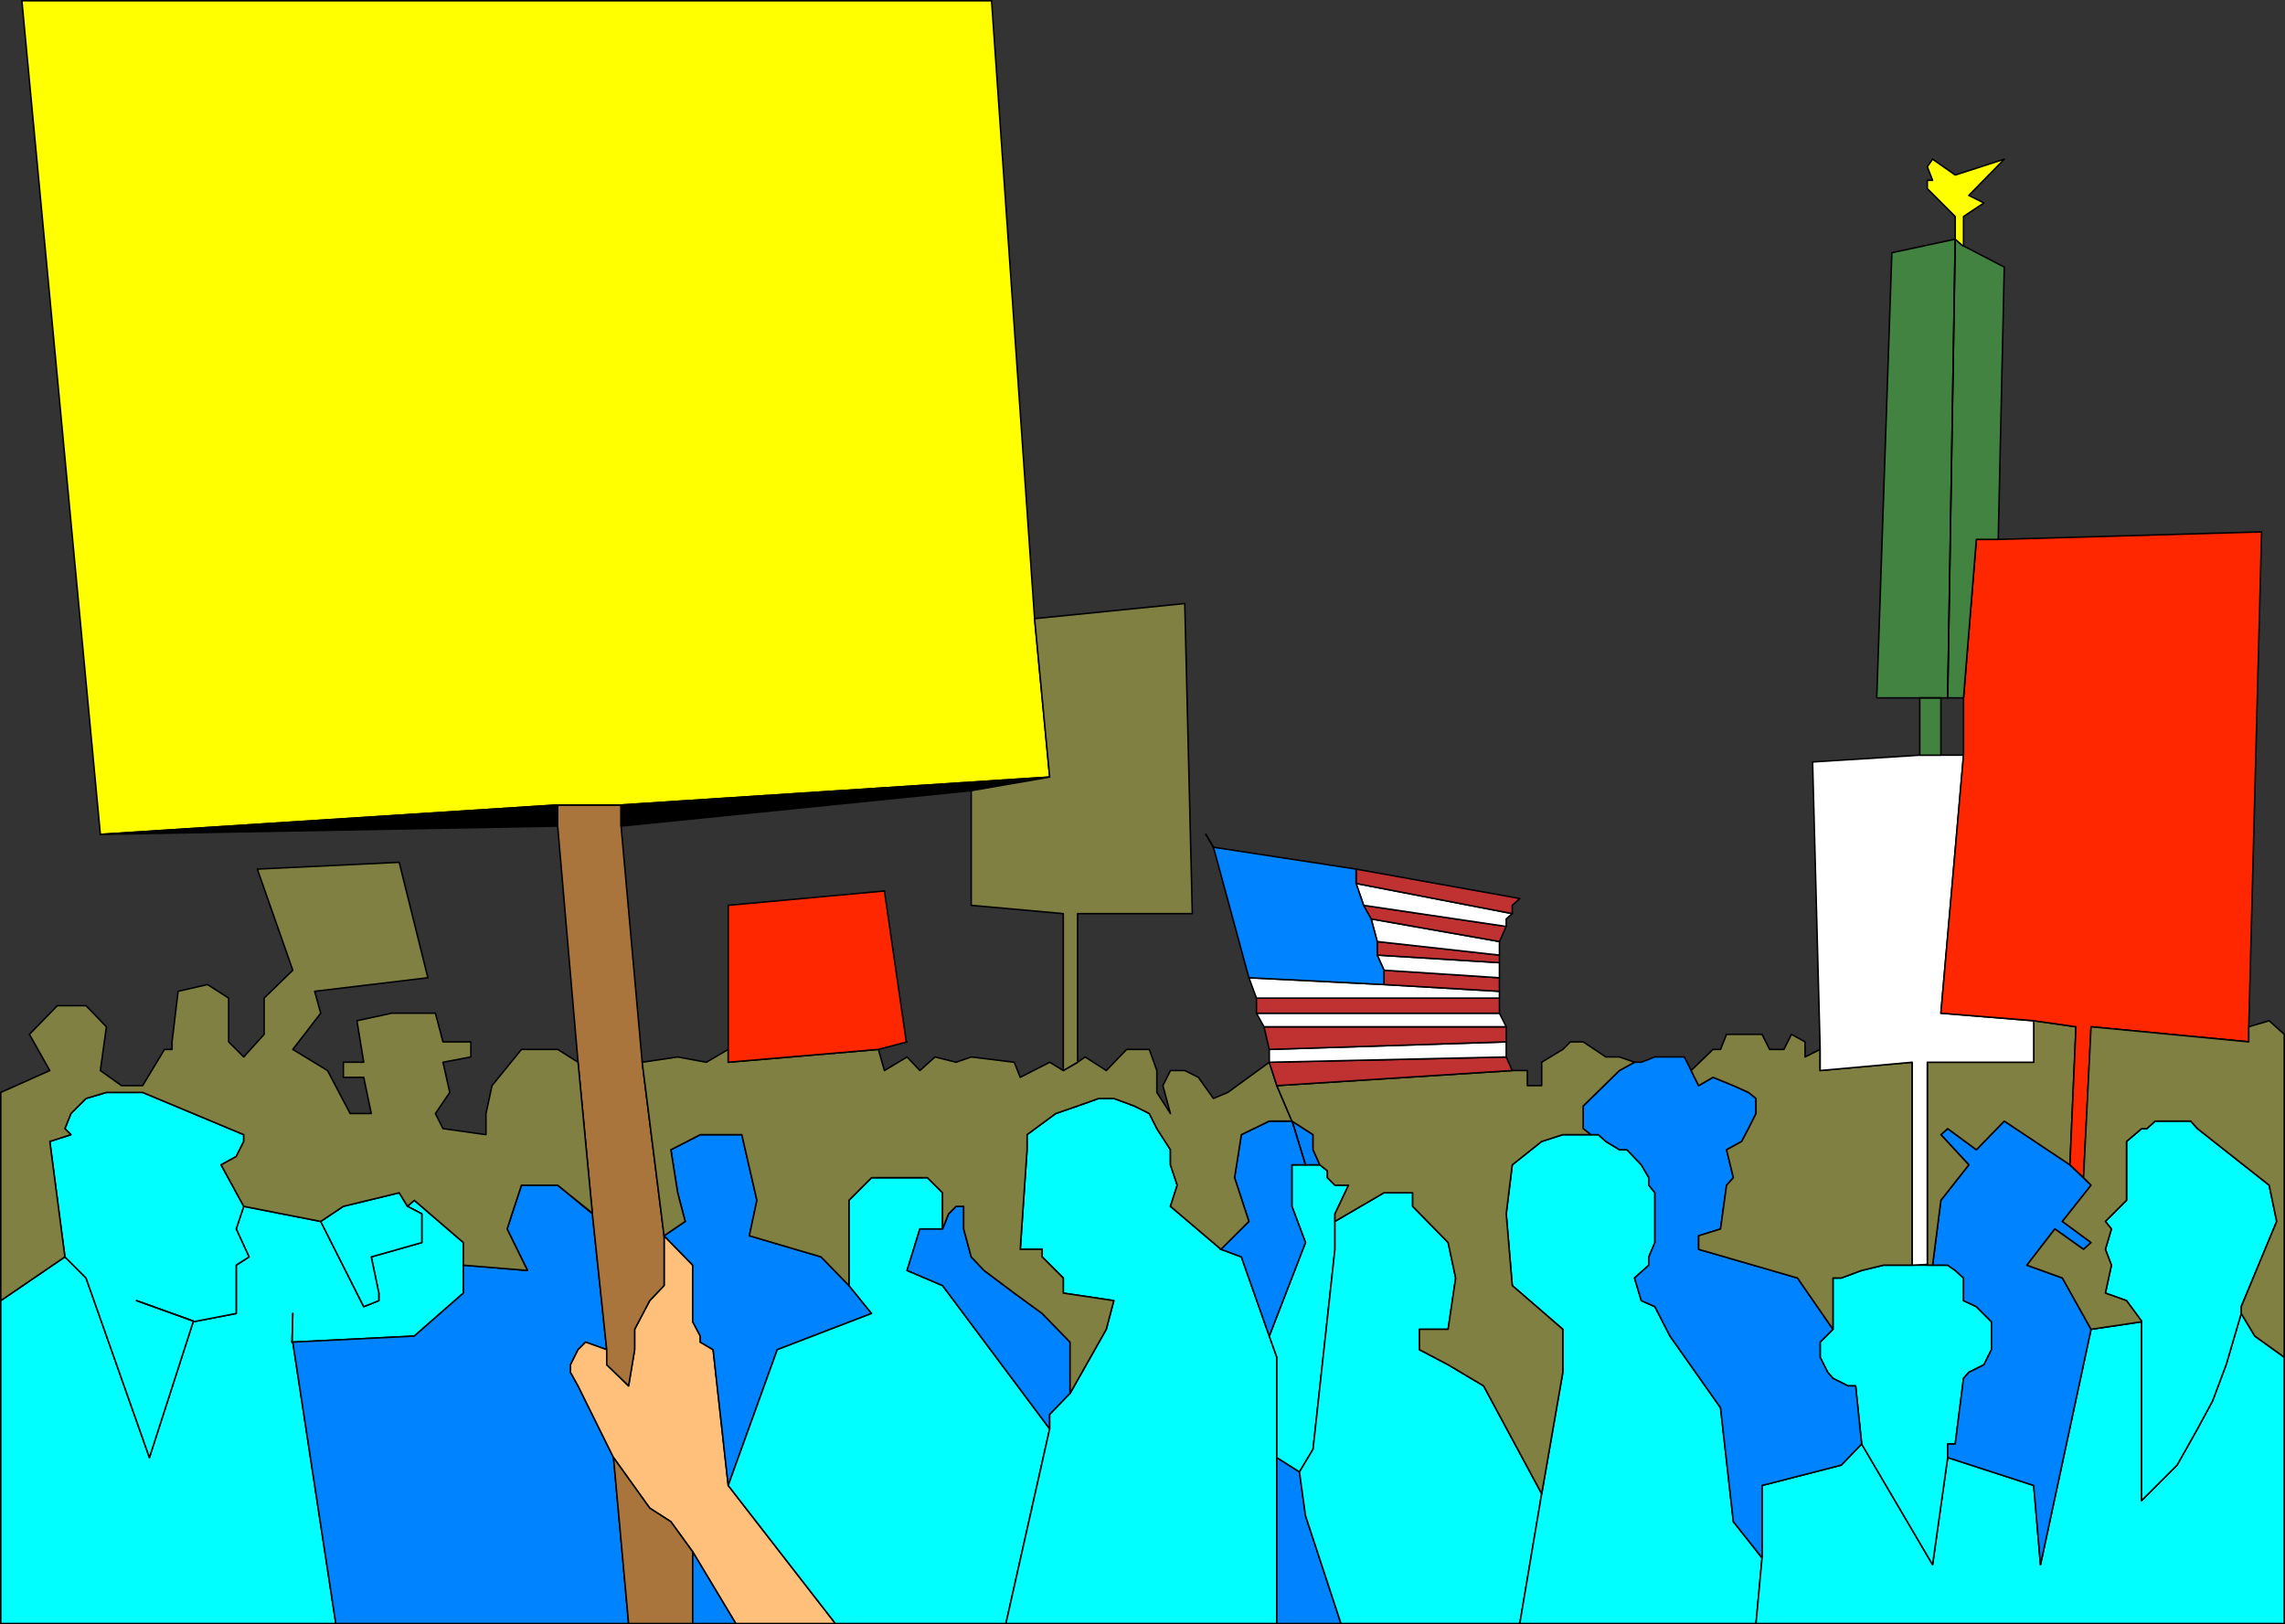
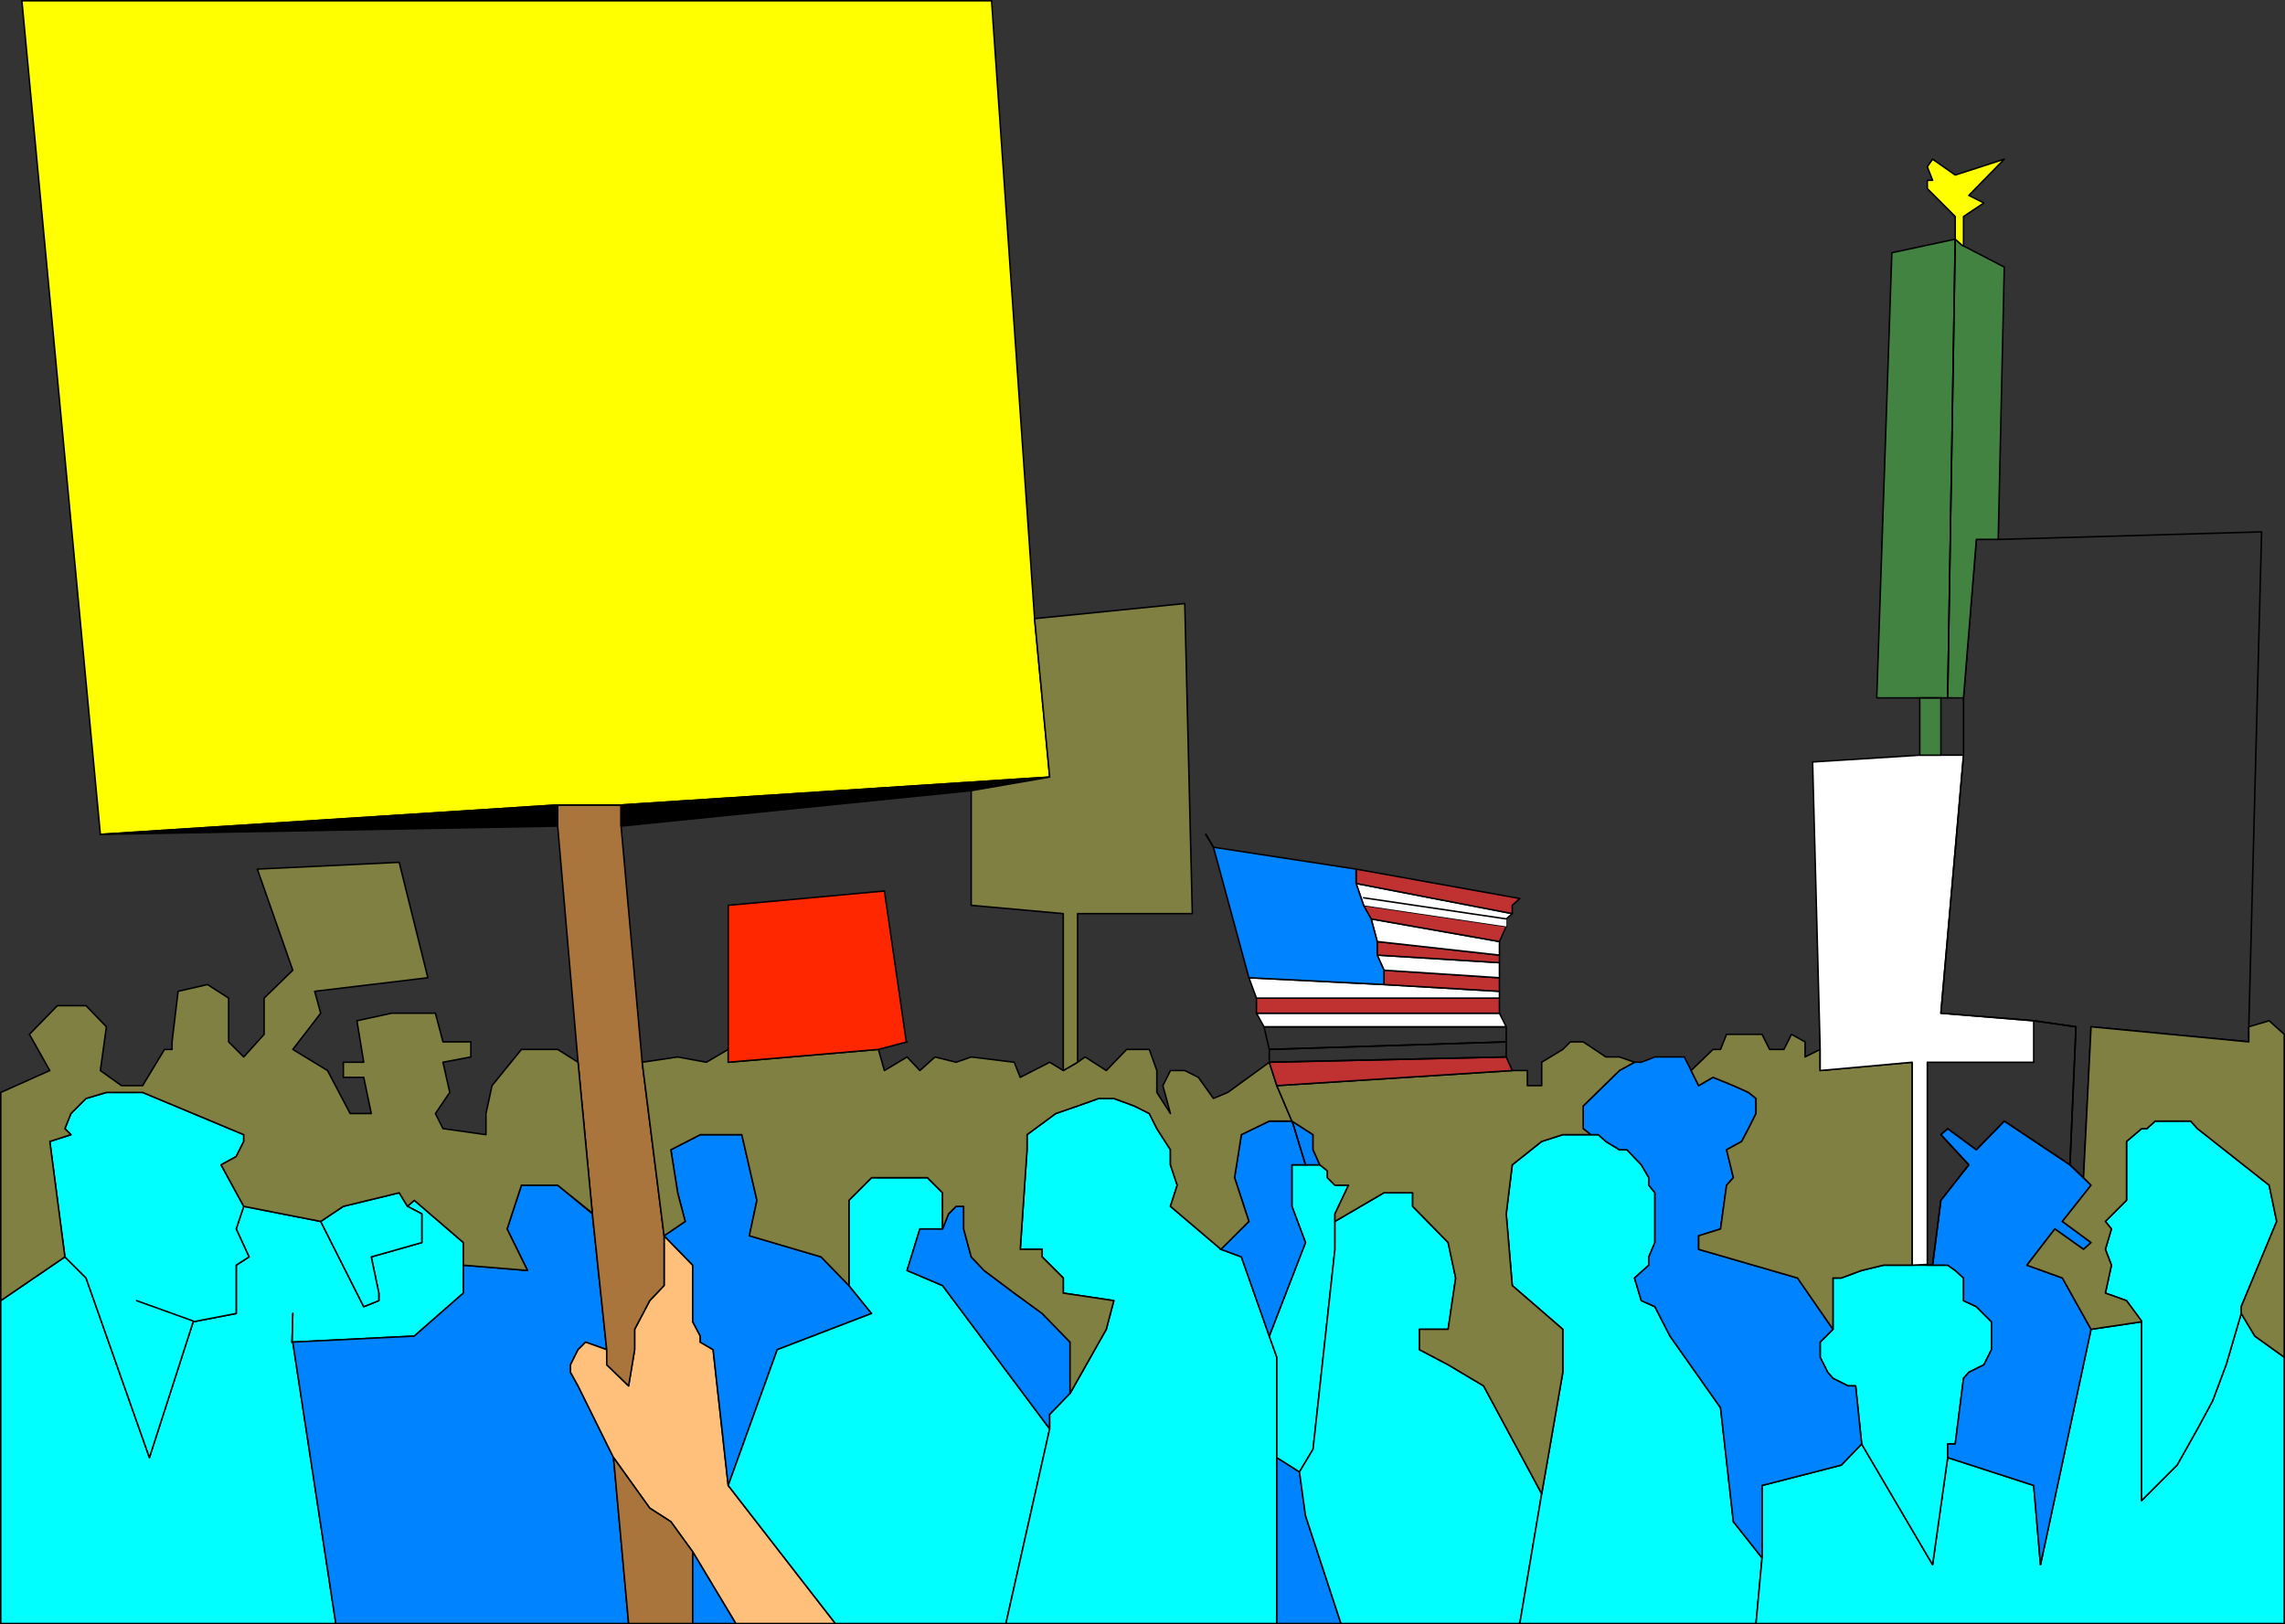
<svg xmlns="http://www.w3.org/2000/svg" xmlns:ns1="http://sodipodi.sourceforge.net/DTD/sodipodi-0.dtd" xmlns:ns2="http://www.inkscape.org/namespaces/inkscape" version="1.0" width="129.467mm" height="92.042mm" id="svg114" ns1:docname="Convention.wmf">
  <rect width="100%" height="100%" fill="#333333" stroke="none" />
  <ns1:namedview id="namedview114" pagecolor="#ffffff" bordercolor="#000000" borderopacity="0.25" ns2:showpageshadow="2" ns2:pageopacity="0.0" ns2:pagecheckerboard="0" ns2:deskcolor="#d1d1d1" ns2:document-units="mm" />
  <defs id="defs1">
    <pattern id="WMFhbasepattern" patternUnits="userSpaceOnUse" width="6" height="6" x="0" y="0" />
  </defs>
  <path style="fill:#00ffff;fill-opacity:1;fill-rule:evenodd;stroke:none" d="m 62.539,287.445 26.179,-1.293 10.504,-9.21 v -10.826 l -10.504,-9.048 -1.454,1.293 3.07,1.616 v 6.14 l -10.827,3.07 1.616,7.756 v 1.616 l -3.232,1.293 -9.211,-18.258 -16.483,-3.232 -1.616,4.847 2.747,5.978 -2.747,1.777 v 10.341 l -9.211,1.777 -9.373,29.084 -13.574,-38.455 -4.525,-4.524 -13.736,9.371 v 69.155 H 71.912 l -9.211,-60.268 v 0 z" id="path1" />
  <path style="fill:none;stroke:#000000;stroke-width:0.323px;stroke-linecap:round;stroke-linejoin:round;stroke-miterlimit:4;stroke-dasharray:none;stroke-opacity:1" d="m 62.539,287.445 26.179,-1.293 10.504,-9.21 v -10.826 l -10.504,-9.048 -1.454,1.293 3.07,1.616 v 6.14 l -10.827,3.07 1.616,7.756 v 1.616 l -3.232,1.293 -9.211,-18.258 -16.483,-3.232 -1.616,4.847 2.747,5.978 -2.747,1.777 v 10.341 l -9.211,1.777 -9.373,29.084 -13.574,-38.455 -4.525,-4.524 -13.736,9.371 v 69.155 H 71.912 l -9.211,-60.268 v 0" id="path2" />
  <path style="fill:#00ffff;fill-opacity:1;fill-rule:evenodd;stroke:none" d="m 87.264,258.361 3.07,1.616 v 6.14 l -10.827,3.07 1.616,7.756 v 1.616 l -3.232,1.293 -9.211,-18.258 4.848,-3.232 11.958,-2.908 1.778,2.908 z" id="path3" />
  <path style="fill:none;stroke:#000000;stroke-width:0.323px;stroke-linecap:round;stroke-linejoin:round;stroke-miterlimit:4;stroke-dasharray:none;stroke-opacity:1" d="m 87.264,258.361 3.07,1.616 v 6.14 l -10.827,3.07 1.616,7.756 v 1.616 l -3.232,1.293 -9.211,-18.258 4.848,-3.232 11.958,-2.908 1.778,2.908 v 0" id="path4" />
  <path style="fill:#00ffff;fill-opacity:1;fill-rule:evenodd;stroke:none" d="m 13.898,269.187 -3.232,-24.721 4.525,-1.454 -1.293,-1.293 1.293,-3.232 3.232,-3.232 4.363,-1.293 h 7.757 l 10.827,4.524 10.827,4.524 v 1.454 l -1.616,3.232 -3.232,1.777 4.848,8.887 -1.616,4.847 2.747,5.978 -2.747,1.777 v 10.341 l -9.211,1.777 -9.373,29.084 -13.574,-38.455 z" id="path5" />
  <path style="fill:none;stroke:#000000;stroke-width:0.323px;stroke-linecap:round;stroke-linejoin:round;stroke-miterlimit:4;stroke-dasharray:none;stroke-opacity:1" d="m 13.898,269.187 -3.232,-24.721 4.525,-1.454 -1.293,-1.293 1.293,-3.232 3.232,-3.232 4.363,-1.293 h 7.757 l 10.827,4.524 10.827,4.524 v 1.454 l -1.616,3.232 -3.232,1.777 4.848,8.887 -1.616,4.847 2.747,5.978 -2.747,1.777 v 10.341 l -9.211,1.777 -9.373,29.084 -13.574,-38.455 -4.525,-4.524 v 0" id="path6" />
  <path style="fill:none;stroke:#000000;stroke-width:0.323px;stroke-linecap:round;stroke-linejoin:round;stroke-miterlimit:4;stroke-dasharray:none;stroke-opacity:1" d="m 62.539,287.445 0.162,-6.14" id="path7" />
  <path style="fill:none;stroke:#000000;stroke-width:0.323px;stroke-linecap:round;stroke-linejoin:round;stroke-miterlimit:4;stroke-dasharray:none;stroke-opacity:1" d="m 62.539,287.445 0.162,-6.14" id="path8" />
  <path style="fill:#0083ff;fill-opacity:1;fill-rule:evenodd;stroke:none" d="m 62.539,287.445 26.179,-1.293 10.504,-9.21 v -5.978 l 13.736,1.131 -4.363,-8.887 3.07,-9.371 h 7.757 l 7.434,6.14 3.07,29.084 -4.525,-1.616 -1.616,1.616 -1.616,3.232 v 1.616 l 1.616,2.908 7.595,15.35 3.232,35.547 H 71.912 l -9.211,-60.268 v 0 z" id="path9" />
  <path style="fill:none;stroke:#000000;stroke-width:0.323px;stroke-linecap:round;stroke-linejoin:round;stroke-miterlimit:4;stroke-dasharray:none;stroke-opacity:1" d="m 62.539,287.445 26.179,-1.293 10.504,-9.21 v -5.978 l 13.736,1.131 -4.363,-8.887 3.07,-9.371 h 7.757 l 7.434,6.14 3.07,29.084 -4.525,-1.616 -1.616,1.616 -1.616,3.232 v 1.616 l 1.616,2.908 7.595,15.35 3.232,35.547 H 71.912 l -9.211,-60.268 v 0" id="path10" />
  <path style="fill:#ffc07b;fill-opacity:1;fill-rule:evenodd;stroke:none" d="m 129.926,292.292 4.686,4.524 1.293,-7.756 v -4.363 l 3.232,-6.14 3.07,-3.232 v -10.664 l 6.141,6.301 v 12.118 l 1.616,3.07 v 1.293 l 2.747,1.616 3.232,29.084 22.947,29.569 h -21.331 l -9.211,-15.35 -4.686,-6.463 -4.525,-2.908 -7.757,-10.826 -7.595,-15.35 -1.616,-2.908 v -1.616 l 1.616,-3.232 1.616,-1.616 4.525,1.616 v 3.232 z" id="path11" />
  <path style="fill:none;stroke:#000000;stroke-width:0.323px;stroke-linecap:round;stroke-linejoin:round;stroke-miterlimit:4;stroke-dasharray:none;stroke-opacity:1" d="m 129.926,292.292 4.686,4.524 1.293,-7.756 v -4.363 l 3.232,-6.14 3.07,-3.232 v -10.664 l 6.141,6.301 v 12.118 l 1.616,3.07 v 1.293 l 2.747,1.616 3.232,29.084 22.947,29.569 h -21.331 l -9.211,-15.35 -4.686,-6.463 -4.525,-2.908 -7.757,-10.826 -7.595,-15.35 -1.616,-2.908 v -1.616 l 1.616,-3.232 1.616,-1.616 4.525,1.616 v 3.232 0" id="path12" />
  <path style="fill:#a9753c;fill-opacity:1;fill-rule:evenodd;stroke:none" d="m 131.381,312.166 7.757,10.826 4.525,2.908 4.686,6.463 v 15.35 h -13.736 z" id="path13" />
  <path style="fill:none;stroke:#000000;stroke-width:0.323px;stroke-linecap:round;stroke-linejoin:round;stroke-miterlimit:4;stroke-dasharray:none;stroke-opacity:1" d="m 131.381,312.166 7.757,10.826 4.525,2.908 4.686,6.463 v 15.35 h -13.736 l -3.232,-35.547 v 0" id="path14" />
  <path style="fill:#0083ff;fill-opacity:1;fill-rule:evenodd;stroke:none" d="m 157.56,347.713 -9.211,-15.35 v 15.35 z" id="path15" />
  <path style="fill:none;stroke:#000000;stroke-width:0.323px;stroke-linecap:round;stroke-linejoin:round;stroke-miterlimit:4;stroke-dasharray:none;stroke-opacity:1" d="m 157.56,347.713 -9.211,-15.35 v 15.35 h 9.211 v 0" id="path16" />
  <path style="fill:#a9753c;fill-opacity:1;fill-rule:evenodd;stroke:none" d="m 129.926,289.061 -3.07,-29.084 -3.07,-32.477 -4.363,-50.574 v -4.524 h 13.574 v 4.524 l 4.525,50.574 4.686,37.163 v 10.664 l -3.07,3.232 -3.232,6.14 v 4.363 l -1.293,7.756 -4.686,-4.524 z" id="path17" />
  <path style="fill:none;stroke:#000000;stroke-width:0.323px;stroke-linecap:round;stroke-linejoin:round;stroke-miterlimit:4;stroke-dasharray:none;stroke-opacity:1" d="m 129.926,289.061 -3.07,-29.084 -3.07,-32.477 -4.363,-50.574 v -4.524 h 13.574 v 4.524 l 4.525,50.574 4.686,37.163 v 10.664 l -3.07,3.232 -3.232,6.14 v 4.363 l -1.293,7.756 -4.686,-4.524 v -3.232 0" id="path18" />
  <path style="fill:#ffff00;fill-opacity:1;fill-rule:evenodd;stroke:none" d="m 132.997,172.402 91.789,-5.978 -3.232,-33.931 L 212.342,0.162 H 4.686 L 21.493,178.704 119.422,172.402 Z" id="path19" />
  <path style="fill:none;stroke:#000000;stroke-width:0.323px;stroke-linecap:round;stroke-linejoin:round;stroke-miterlimit:4;stroke-dasharray:none;stroke-opacity:1" d="m 132.997,172.402 91.789,-5.978 -3.232,-33.931 L 212.342,0.162 H 4.686 L 21.493,178.704 119.422,172.402 h 13.574 v 0" id="path20" />
  <path style="fill:#000000;fill-opacity:1;fill-rule:evenodd;stroke:none" d="m 119.261,172.402 -97.768,6.301 97.929,-1.777 v -4.524 0 z" id="path21" />
  <path style="fill:none;stroke:#000000;stroke-width:0.323px;stroke-linecap:round;stroke-linejoin:round;stroke-miterlimit:4;stroke-dasharray:none;stroke-opacity:1" d="m 119.261,172.402 -97.768,6.301 97.929,-1.777 v -4.524 0" id="path22" />
  <path style="fill:#000000;fill-opacity:1;fill-rule:evenodd;stroke:none" d="m 132.997,172.402 91.789,-5.978 -16.806,2.908 -74.982,7.594 z" id="path23" />
  <path style="fill:none;stroke:#000000;stroke-width:0.323px;stroke-linecap:round;stroke-linejoin:round;stroke-miterlimit:4;stroke-dasharray:none;stroke-opacity:1" d="m 132.997,172.402 91.789,-5.978 -16.806,2.908 -74.982,7.594 v -4.524 0" id="path24" />
  <path style="fill:#0083ff;fill-opacity:1;fill-rule:evenodd;stroke:none" d="m 166.448,289.061 20.2,-7.756 -4.848,-5.978 -5.979,-6.14 -15.352,-4.524 1.616,-7.594 -3.232,-14.057 h -8.888 l -6.302,3.232 1.454,9.21 1.616,6.14 -4.525,3.07 6.141,6.301 v 12.118 l 1.616,3.07 v 1.293 l 2.747,1.616 3.232,29.084 10.504,-29.084 z" id="path25" />
  <path style="fill:none;stroke:#000000;stroke-width:0.323px;stroke-linecap:round;stroke-linejoin:round;stroke-miterlimit:4;stroke-dasharray:none;stroke-opacity:1" d="m 166.448,289.061 20.2,-7.756 -4.848,-5.978 -5.979,-6.14 -15.352,-4.524 1.616,-7.594 -3.232,-14.057 h -8.888 l -6.302,3.232 1.454,9.21 1.616,6.14 -4.525,3.07 6.141,6.301 v 12.118 l 1.616,3.07 v 1.293 l 2.747,1.616 3.232,29.084 10.504,-29.084 v 0" id="path26" />
  <path style="fill:#00ffff;fill-opacity:1;fill-rule:evenodd;stroke:none" d="m 155.944,318.145 22.947,29.569 h 36.522 l 9.373,-41.687 -22.947,-30.7 -7.595,-3.232 2.747,-8.887 h 4.848 v -7.756 l -3.232,-3.232 h -11.958 l -4.848,4.847 v 9.048 -1.454 10.664 l 4.848,5.978 -20.2,7.756 -10.504,29.084 z" id="path27" />
  <path style="fill:none;stroke:#000000;stroke-width:0.323px;stroke-linecap:round;stroke-linejoin:round;stroke-miterlimit:4;stroke-dasharray:none;stroke-opacity:1" d="m 155.944,318.145 22.947,29.569 h 36.522 l 9.373,-41.687 -22.947,-30.7 -7.595,-3.232 2.747,-8.887 h 4.848 v -7.756 l -3.232,-3.232 h -11.958 l -4.848,4.847 v 9.048 -1.454 10.664 l 4.848,5.978 -20.2,7.756 -10.504,29.084 v 0" id="path28" />
  <path style="fill:#0083ff;fill-opacity:1;fill-rule:evenodd;stroke:none" d="m 201.838,275.327 -7.595,-3.232 2.747,-8.887 h 4.848 l 1.293,-3.232 1.616,-1.616 h 1.616 v 4.847 l 1.616,5.978 2.747,2.908 6.464,4.847 5.979,4.363 5.979,6.14 v 10.987 l -4.363,4.524 v 3.07 z" id="path29" />
  <path style="fill:none;stroke:#000000;stroke-width:0.323px;stroke-linecap:round;stroke-linejoin:round;stroke-miterlimit:4;stroke-dasharray:none;stroke-opacity:1" d="m 201.838,275.327 -7.595,-3.232 2.747,-8.887 h 4.848 l 1.293,-3.232 1.616,-1.616 h 1.616 v 4.847 l 1.616,5.978 2.747,2.908 6.464,4.847 5.979,4.363 5.979,6.14 v 10.987 l -4.363,4.524 v 3.07 l -22.947,-30.7 v 0" id="path30" />
  <path style="fill:#00ffff;fill-opacity:1;fill-rule:evenodd;stroke:none" d="m 215.413,347.713 h 58.014 V 290.677 l -1.616,-4.524 -5.979,-16.966 -4.363,-1.616 -10.827,-9.21 1.454,-4.524 -1.454,-4.363 v -3.232 l -2.909,-4.524 -1.616,-3.232 -3.232,-1.616 -4.363,-1.616 h -3.232 l -4.525,1.616 -4.686,1.616 -6.141,4.524 v 3.232 l -1.454,21.328 h 4.686 v 1.616 l 4.525,4.524 v 3.232 l 10.827,1.616 -1.616,6.14 -7.757,13.734 -4.363,4.524 v 3.07 z" id="path31" />
  <path style="fill:none;stroke:#000000;stroke-width:0.323px;stroke-linecap:round;stroke-linejoin:round;stroke-miterlimit:4;stroke-dasharray:none;stroke-opacity:1" d="m 215.413,347.713 h 58.014 V 290.677 l -1.616,-4.524 -5.979,-16.966 -4.363,-1.616 -10.827,-9.21 1.454,-4.524 -1.454,-4.363 v -3.232 l -2.909,-4.524 -1.616,-3.232 -3.232,-1.616 -4.363,-1.616 h -3.232 l -4.525,1.616 -4.686,1.616 -6.141,4.524 v 3.232 l -1.454,21.328 h 4.686 v 1.616 l 4.525,4.524 v 3.232 l 10.827,1.616 -1.616,6.14 -7.757,13.734 -4.363,4.524 v 3.07 l -9.373,41.687 v 0" id="path32" />
  <path style="fill:#0083ff;fill-opacity:1;fill-rule:evenodd;stroke:none" d="m 273.427,347.713 h 13.736 l -7.595,-23.105 -1.293,-9.371 -4.848,-3.07 z" id="path33" />
  <path style="fill:none;stroke:#000000;stroke-width:0.323px;stroke-linecap:round;stroke-linejoin:round;stroke-miterlimit:4;stroke-dasharray:none;stroke-opacity:1" d="m 273.427,347.713 h 13.736 l -7.595,-23.105 -1.293,-9.371 -4.848,-3.07 v 35.547 0" id="path34" />
  <path style="fill:#00ffff;fill-opacity:1;fill-rule:evenodd;stroke:none" d="m 278.275,315.236 2.909,-4.847 4.686,-42.818 v -7.594 l 2.909,-6.14 h -2.909 l -1.616,-1.616 v -1.454 l -1.616,-1.293 h -5.979 v 8.887 l 2.909,7.756 -7.757,20.036 1.616,4.524 v 21.49 l 4.848,3.07 z" id="path35" />
  <path style="fill:none;stroke:#000000;stroke-width:0.323px;stroke-linecap:round;stroke-linejoin:round;stroke-miterlimit:4;stroke-dasharray:none;stroke-opacity:1" d="m 278.275,315.236 2.909,-4.847 4.686,-42.818 v -7.594 l 2.909,-6.14 h -2.909 l -1.616,-1.616 v -1.454 l -1.616,-1.293 h -5.979 v 8.887 l 2.909,7.756 -7.757,20.036 1.616,4.524 v 21.49 l 4.848,3.07 v 0" id="path36" />
  <path style="fill:#0083ff;fill-opacity:1;fill-rule:evenodd;stroke:none" d="m 261.307,267.571 6.141,-5.978 -3.07,-9.371 1.454,-9.21 5.979,-2.908 h 4.848 l 4.525,2.908 v 3.232 l 1.454,3.232 h -5.979 v 8.887 l 2.909,7.756 -7.757,20.036 -5.979,-16.966 -4.363,-1.616 v 0 z" id="path37" />
  <path style="fill:none;stroke:#000000;stroke-width:0.323px;stroke-linecap:round;stroke-linejoin:round;stroke-miterlimit:4;stroke-dasharray:none;stroke-opacity:1" d="m 261.307,267.571 6.141,-5.978 -3.07,-9.371 1.454,-9.21 5.979,-2.908 h 4.848 l 4.525,2.908 v 3.232 l 1.454,3.232 h -5.979 v 8.887 l 2.909,7.756 -7.757,20.036 -5.979,-16.966 -4.363,-1.616 v 0" id="path38" />
  <path style="fill:#00ffff;fill-opacity:1;fill-rule:evenodd;stroke:none" d="m 296.374,255.453 h 6.141 v 2.908 l 7.595,7.756 1.616,7.594 -1.616,10.987 h -6.141 v 4.363 l 6.141,3.232 7.595,4.524 12.443,23.105 -4.686,27.791 h -38.299 l -7.595,-23.105 -1.293,-9.371 2.909,-4.847 4.686,-42.818 v -5.978 z" id="path39" />
  <path style="fill:none;stroke:#000000;stroke-width:0.323px;stroke-linecap:round;stroke-linejoin:round;stroke-miterlimit:4;stroke-dasharray:none;stroke-opacity:1" d="m 296.374,255.453 h 6.141 v 2.908 l 7.595,7.756 1.616,7.594 -1.616,10.987 h -6.141 v 4.363 l 6.141,3.232 7.595,4.524 12.443,23.105 -4.686,27.791 h -38.299 l -7.595,-23.105 -1.293,-9.371 2.909,-4.847 4.686,-42.818 v -5.978 l 10.504,-6.14 v 0" id="path40" />
  <path style="fill:#00ffff;fill-opacity:1;fill-rule:evenodd;stroke:none" d="m 325.3,347.713 h 50.742 l 1.293,-14.057 -6.141,-7.756 -2.747,-24.398 -10.827,-15.35 -3.232,-6.301 -2.909,-1.293 -1.454,-4.847 3.07,-2.747 v -1.777 l 1.293,-3.07 v -10.664 l -1.293,-1.616 v -1.616 l -1.616,-2.747 -3.07,-3.232 h -1.616 l -2.909,-1.777 -1.616,-1.454 h -7.595 l -4.525,1.454 -6.302,5.009 -1.293,10.502 1.293,15.35 10.827,9.371 v 9.21 l -4.525,26.014 -4.686,27.791 v 0 z" id="path41" />
  <path style="fill:none;stroke:#000000;stroke-width:0.323px;stroke-linecap:round;stroke-linejoin:round;stroke-miterlimit:4;stroke-dasharray:none;stroke-opacity:1" d="m 325.3,347.713 h 50.742 l 1.293,-14.057 -6.141,-7.756 -2.747,-24.398 -10.827,-15.35 -3.232,-6.301 -2.909,-1.293 -1.454,-4.847 3.07,-2.747 v -1.777 l 1.293,-3.07 v -10.664 l -1.293,-1.616 v -1.616 l -1.616,-2.747 -3.07,-3.232 h -1.616 l -2.909,-1.777 -1.616,-1.454 h -7.595 l -4.525,1.454 -6.302,5.009 -1.293,10.502 1.293,15.35 10.827,9.371 v 9.21 l -4.525,26.014 -4.686,27.791 v 0" id="path42" />
  <path style="fill:#00ffff;fill-opacity:1;fill-rule:evenodd;stroke:none" d="M 376.043,347.713 H 489.163 V 290.677 l -6.302,-4.524 -2.909,-4.847 -3.232,10.987 -2.909,7.756 -3.232,5.978 -4.363,7.756 -7.595,7.594 v -38.294 l -10.827,1.616 -10.827,50.412 -1.454,-16.966 -18.422,-5.978 -3.232,22.944 -15.19,-25.852 -4.363,4.524 -16.968,4.363 v 15.511 l -1.293,14.057 z" id="path43" />
  <path style="fill:none;stroke:#000000;stroke-width:0.323px;stroke-linecap:round;stroke-linejoin:round;stroke-miterlimit:4;stroke-dasharray:none;stroke-opacity:1" d="M 376.043,347.713 H 489.163 V 290.677 l -6.302,-4.524 -2.909,-4.847 -3.232,10.987 -2.909,7.756 -3.232,5.978 -4.363,7.756 -7.595,7.594 v -38.294 l -10.827,1.616 -10.827,50.412 -1.454,-16.966 -18.422,-5.978 -3.232,22.944 -15.19,-25.852 -4.363,4.524 -16.968,4.363 v 15.511 l -1.293,14.057 v 0" id="path44" />
  <path style="fill:#00ffff;fill-opacity:1;fill-rule:evenodd;stroke:none" d="m 418.705,272.095 1.778,1.616 v 4.847 l 2.747,1.293 3.232,3.232 v 5.978 l -1.616,3.232 -3.232,1.616 -1.131,1.293 -1.778,14.057 h -1.616 v 2.908 l -3.232,22.944 -15.19,-25.852 -1.293,-12.441 h -1.616 l -3.232,-1.616 -1.131,-1.293 -1.616,-3.232 v -3.232 l 2.747,-2.747 v -10.987 h 1.778 l 4.363,-1.616 4.686,-1.131 h 13.736 l 1.616,1.131 z" id="path45" />
  <path style="fill:none;stroke:#000000;stroke-width:0.323px;stroke-linecap:round;stroke-linejoin:round;stroke-miterlimit:4;stroke-dasharray:none;stroke-opacity:1" d="m 418.705,272.095 1.778,1.616 v 4.847 l 2.747,1.293 3.232,3.232 v 5.978 l -1.616,3.232 -3.232,1.616 -1.131,1.293 -1.778,14.057 h -1.616 v 2.908 l -3.232,22.944 -15.19,-25.852 -1.293,-12.441 h -1.616 l -3.232,-1.616 -1.131,-1.293 -1.616,-3.232 v -3.232 l 2.747,-2.747 v -10.987 h 1.778 l 4.363,-1.616 4.686,-1.131 h 13.736 l 1.616,1.131 v 0" id="path46" />
  <path style="fill:#00ffff;fill-opacity:1;fill-rule:evenodd;stroke:none" d="m 455.388,278.558 -4.525,-1.616 1.293,-5.978 -1.293,-3.393 1.293,-4.363 -1.293,-1.616 4.525,-4.524 v -12.603 l 3.232,-2.747 h 1.131 l 1.778,-1.616 h 7.595 l 1.454,1.616 15.352,12.118 1.616,7.756 -7.595,18.258 v 1.454 l -3.232,10.987 -2.909,7.756 -3.232,5.978 -4.363,7.756 -7.595,7.594 v -38.294 z" id="path47" />
  <path style="fill:none;stroke:#000000;stroke-width:0.323px;stroke-linecap:round;stroke-linejoin:round;stroke-miterlimit:4;stroke-dasharray:none;stroke-opacity:1" d="m 455.388,278.558 -4.525,-1.616 1.293,-5.978 -1.293,-3.393 1.293,-4.363 -1.293,-1.616 4.525,-4.524 v -12.603 l 3.232,-2.747 h 1.131 l 1.778,-1.616 h 7.595 l 1.454,1.616 15.352,12.118 1.616,7.756 -7.595,18.258 v 1.454 l -3.232,10.987 -2.909,7.756 -3.232,5.978 -4.363,7.756 -7.595,7.594 v -38.294 l -3.232,-4.524 v 0" id="path48" />
  <path style="fill:#0083ff;fill-opacity:1;fill-rule:evenodd;stroke:none" d="m 384.931,273.711 -21.17,-6.14 v -2.908 l 4.686,-1.454 1.293,-9.371 1.454,-1.616 -1.454,-5.978 3.232,-1.777 1.454,-2.747 1.616,-3.232 v -3.232 l -1.616,-1.293 -3.232,-1.454 -4.363,-1.777 -3.07,1.777 -1.616,-3.232 -1.454,-2.908 h -6.302 l -2.909,1.131 h -1.454 l -3.232,1.777 -7.757,7.594 v 4.847 l 1.616,1.293 h 1.616 l 1.616,1.454 2.909,1.777 h 1.616 l 3.07,3.232 1.616,2.747 v 1.616 l 1.293,1.616 v 10.664 l -1.293,3.07 v 1.777 l -3.07,2.747 1.454,4.847 2.909,1.293 3.232,6.301 10.827,15.35 2.747,24.398 6.141,7.756 v -15.511 l 16.968,-4.363 4.363,-4.524 -1.293,-12.441 h -1.616 l -3.232,-1.616 -1.131,-1.293 -1.616,-3.232 v -3.232 l 2.747,-2.747 z" id="path49" />
  <path style="fill:none;stroke:#000000;stroke-width:0.323px;stroke-linecap:round;stroke-linejoin:round;stroke-miterlimit:4;stroke-dasharray:none;stroke-opacity:1" d="m 384.931,273.711 -21.17,-6.14 v -2.908 l 4.686,-1.454 1.293,-9.371 1.454,-1.616 -1.454,-5.978 3.232,-1.777 1.454,-2.747 1.616,-3.232 v -3.232 l -1.616,-1.293 -3.232,-1.454 -4.363,-1.777 -3.07,1.777 -1.616,-3.232 -1.454,-2.908 h -6.302 l -2.909,1.131 h -1.454 l -3.232,1.777 -7.757,7.594 v 4.847 l 1.616,1.293 h 1.616 l 1.616,1.454 2.909,1.777 h 1.616 l 3.07,3.232 1.616,2.747 v 1.616 l 1.293,1.616 v 10.664 l -1.293,3.07 v 1.777 l -3.07,2.747 1.454,4.847 2.909,1.293 3.232,6.301 10.827,15.35 2.747,24.398 6.141,7.756 v -15.511 l 16.968,-4.363 4.363,-4.524 -1.293,-12.441 h -1.616 l -3.232,-1.616 -1.131,-1.293 -1.616,-3.232 v -3.232 l 2.747,-2.747 -7.595,-10.987 v 0" id="path50" />
  <path style="fill:#0083ff;fill-opacity:1;fill-rule:evenodd;stroke:none" d="m 418.705,272.095 1.778,1.616 v 4.847 l 2.747,1.293 3.232,3.232 v 5.978 l -1.616,3.232 -3.232,1.616 -1.131,1.293 -1.778,14.057 h -1.616 v 2.908 l 18.422,5.978 1.454,16.966 10.827,-50.412 -6.141,-10.987 -7.595,-2.747 5.979,-7.756 6.141,4.363 1.616,-1.454 -6.141,-4.524 6.141,-7.756 -4.525,-4.363 -14.059,-9.371 -5.979,6.14 -6.141,-4.524 -1.454,1.293 5.979,6.463 -5.979,7.594 -1.778,13.896 h 3.232 l 1.616,1.131 z" id="path51" />
  <path style="fill:none;stroke:#000000;stroke-width:0.323px;stroke-linecap:round;stroke-linejoin:round;stroke-miterlimit:4;stroke-dasharray:none;stroke-opacity:1" d="m 418.705,272.095 1.778,1.616 v 4.847 l 2.747,1.293 3.232,3.232 v 5.978 l -1.616,3.232 -3.232,1.616 -1.131,1.293 -1.778,14.057 h -1.616 v 2.908 l 18.422,5.978 1.454,16.966 10.827,-50.412 -6.141,-10.987 -7.595,-2.747 5.979,-7.756 6.141,4.363 1.616,-1.454 -6.141,-4.524 6.141,-7.756 -4.525,-4.363 -14.059,-9.371 -5.979,6.14 -6.141,-4.524 -1.454,1.293 5.979,6.463 -5.979,7.594 -1.778,13.896 h 3.232 l 1.616,1.131 v 0" id="path52" />
  <path style="fill:#808042;fill-opacity:1;fill-rule:evenodd;stroke:none" d="m 126.856,259.816 -7.434,-5.978 h -7.757 l -3.07,9.371 4.363,8.887 -13.736,-1.131 v -4.847 l -10.504,-9.048 -1.454,1.293 -1.778,-2.908 -11.958,2.908 -4.848,3.232 -16.483,-3.232 -4.848,-8.887 3.232,-1.777 1.616,-3.232 v -1.454 l -10.827,-4.524 -10.827,-4.524 h -7.757 l -4.363,1.293 -3.232,3.232 -1.293,3.232 1.293,1.293 -4.525,1.454 3.232,24.721 -13.736,9.371 v -44.595 l 10.504,-4.686 -4.363,-7.756 5.979,-6.14 h 6.141 l 4.363,4.524 -1.293,9.371 4.525,3.232 h 4.525 l 4.686,-7.756 h 1.616 v -1.616 l 1.293,-10.826 6.302,-1.454 4.525,2.908 v 9.371 l 3.232,3.232 4.363,-4.847 v -7.756 l 6.141,-5.978 -7.595,-21.651 30.381,-1.454 6.141,24.721 -24.24,2.908 1.293,4.686 -5.979,7.756 7.434,4.524 4.848,9.21 h 4.525 l -1.616,-7.756 h -4.363 v -3.232 h 4.363 l -1.454,-8.887 7.434,-1.616 h 9.373 l 1.616,6.14 h 5.979 v 3.232 l -5.979,1.131 1.454,6.463 -3.07,4.524 1.616,3.232 9.211,1.293 v -4.524 l 1.293,-5.978 6.302,-7.756 h 7.757 l 4.363,2.747 3.07,32.477 v 0 z" id="path53" />
  <path style="fill:none;stroke:#000000;stroke-width:0.323px;stroke-linecap:round;stroke-linejoin:round;stroke-miterlimit:4;stroke-dasharray:none;stroke-opacity:1" d="m 126.856,259.816 -7.434,-5.978 h -7.757 l -3.07,9.371 4.363,8.887 -13.736,-1.131 v -4.847 l -10.504,-9.048 -1.454,1.293 -1.778,-2.908 -11.958,2.908 -4.848,3.232 -16.483,-3.232 -4.848,-8.887 3.232,-1.777 1.616,-3.232 v -1.454 l -10.827,-4.524 -10.827,-4.524 h -7.757 l -4.363,1.293 -3.232,3.232 -1.293,3.232 1.293,1.293 -4.525,1.454 3.232,24.721 -13.736,9.371 v -44.595 l 10.504,-4.686 -4.363,-7.756 5.979,-6.14 h 6.141 l 4.363,4.524 -1.293,9.371 4.525,3.232 h 4.525 l 4.686,-7.756 h 1.616 v -1.616 l 1.293,-10.826 6.302,-1.454 4.525,2.908 v 9.371 l 3.232,3.232 4.363,-4.847 v -7.756 l 6.141,-5.978 -7.595,-21.651 30.381,-1.454 6.141,24.721 -24.24,2.908 1.293,4.686 -5.979,7.756 7.434,4.524 4.848,9.21 h 4.525 l -1.616,-7.756 h -4.363 v -3.232 h 4.363 l -1.454,-8.887 7.434,-1.616 h 9.373 l 1.616,6.14 h 5.979 v 3.232 l -5.979,1.131 1.454,6.463 -3.07,4.524 1.616,3.232 9.211,1.293 v -4.524 l 1.293,-5.978 6.302,-7.756 h 7.757 l 4.363,2.747 3.07,32.477 v 0" id="path54" />
  <path style="fill:none;stroke:#000000;stroke-width:0.323px;stroke-linecap:round;stroke-linejoin:round;stroke-miterlimit:4;stroke-dasharray:none;stroke-opacity:1" d="m 276.659,239.942 2.909,9.533" id="path55" />
  <path style="fill:none;stroke:#000000;stroke-width:0.323px;stroke-linecap:round;stroke-linejoin:round;stroke-miterlimit:4;stroke-dasharray:none;stroke-opacity:1" d="m 276.659,239.942 2.909,9.533" id="path56" />
  <path style="fill:#808042;fill-opacity:1;fill-rule:evenodd;stroke:none" d="m 229.149,298.271 v -10.826 l -5.979,-6.14 -5.979,-4.363 -6.464,-4.847 -2.747,-2.908 -1.616,-5.978 v -4.847 h -1.616 l -1.616,1.616 -1.293,3.232 v -7.756 l -3.232,-3.232 h -11.958 l -4.848,4.847 v 9.048 -1.454 10.664 l -5.979,-6.14 -15.352,-4.524 1.616,-7.594 -3.232,-14.057 h -8.888 l -6.302,3.232 1.454,9.21 1.616,6.14 -4.525,3.07 -4.686,-37.163 7.595,-1.131 6.141,1.131 4.686,-2.747 v 2.747 l 32.158,-2.747 1.293,4.524 4.848,-2.908 2.747,2.908 3.232,-2.908 4.525,1.131 3.232,-1.131 9.211,1.131 1.293,3.232 6.302,-3.232 2.909,1.777 3.07,-1.777 1.616,-1.131 4.525,2.908 4.363,-4.524 h 4.848 l 1.616,4.524 v 4.686 l 2.909,4.524 -1.616,-5.978 1.616,-3.232 h 3.07 l 2.909,1.454 3.232,4.524 3.07,-1.293 8.888,-6.463 1.616,5.009 3.232,7.594 h -4.848 l -5.979,2.908 -1.454,9.21 3.07,9.371 -5.979,5.978 -10.827,-9.21 1.454,-4.524 -1.454,-4.363 v -3.232 l -2.909,-4.524 -1.616,-3.232 -3.232,-1.616 -4.363,-1.616 h -3.232 l -4.525,1.616 -4.686,1.616 -6.141,4.524 v 3.232 l -1.454,21.328 h 4.686 v 1.616 l 4.525,4.524 v 3.232 l 10.827,1.616 -1.616,6.14 -7.757,13.734 v 0 z" id="path57" />
  <path style="fill:none;stroke:#000000;stroke-width:0.323px;stroke-linecap:round;stroke-linejoin:round;stroke-miterlimit:4;stroke-dasharray:none;stroke-opacity:1" d="m 229.149,298.271 v -10.826 l -5.979,-6.14 -5.979,-4.363 -6.464,-4.847 -2.747,-2.908 -1.616,-5.978 v -4.847 h -1.616 l -1.616,1.616 -1.293,3.232 v -7.756 l -3.232,-3.232 h -11.958 l -4.848,4.847 v 9.048 -1.454 10.664 l -5.979,-6.14 -15.352,-4.524 1.616,-7.594 -3.232,-14.057 h -8.888 l -6.302,3.232 1.454,9.21 1.616,6.14 -4.525,3.07 -4.686,-37.163 7.595,-1.131 6.141,1.131 4.686,-2.747 v 2.747 l 32.158,-2.747 1.293,4.524 4.848,-2.908 2.747,2.908 3.232,-2.908 4.525,1.131 3.232,-1.131 9.211,1.131 1.293,3.232 6.302,-3.232 2.909,1.777 3.07,-1.777 1.616,-1.131 4.525,2.908 4.363,-4.524 h 4.848 l 1.616,4.524 v 4.686 l 2.909,4.524 -1.616,-5.978 1.616,-3.232 h 3.07 l 2.909,1.454 3.232,4.524 3.07,-1.293 8.888,-6.463 1.616,5.009 3.232,7.594 h -4.848 l -5.979,2.908 -1.454,9.21 3.07,9.371 -5.979,5.978 -10.827,-9.21 1.454,-4.524 -1.454,-4.363 v -3.232 l -2.909,-4.524 -1.616,-3.232 -3.232,-1.616 -4.363,-1.616 h -3.232 l -4.525,1.616 -4.686,1.616 -6.141,4.524 v 3.232 l -1.454,21.328 h 4.686 v 1.616 l 4.525,4.524 v 3.232 l 10.827,1.616 -1.616,6.14 -7.757,13.734 v 0" id="path58" />
  <path style="fill:#ff2700;fill-opacity:1;fill-rule:evenodd;stroke:none" d="m 194.081,223.138 -4.686,-32.315 -33.451,3.07 v 33.608 l 32.158,-2.747 6.141,-1.616 v 0 z" id="path59" />
  <path style="fill:none;stroke:#000000;stroke-width:0.323px;stroke-linecap:round;stroke-linejoin:round;stroke-miterlimit:4;stroke-dasharray:none;stroke-opacity:1" d="m 194.081,223.138 -4.686,-32.315 -33.451,3.07 v 33.608 l 32.158,-2.747 6.141,-1.616 v 0" id="path60" />
  <path style="fill:#808042;fill-opacity:1;fill-rule:evenodd;stroke:none" d="m 230.765,227.5 v -31.831 h 24.563 l -1.616,-66.408 -32.158,3.232 3.232,33.931 -16.806,2.908 v 24.56 l 19.715,1.777 v 33.608 l 3.07,-1.777 z" id="path61" />
  <path style="fill:none;stroke:#000000;stroke-width:0.323px;stroke-linecap:round;stroke-linejoin:round;stroke-miterlimit:4;stroke-dasharray:none;stroke-opacity:1" d="m 230.765,227.5 v -31.831 h 24.563 l -1.616,-66.408 -32.158,3.232 3.232,33.931 -16.806,2.908 v 24.56 l 19.715,1.777 v 33.608 l 3.07,-1.777 v 0" id="path62" />
  <path style="fill:#808042;fill-opacity:1;fill-rule:evenodd;stroke:none" d="m 285.87,261.593 v -1.616 l 2.909,-6.14 h -2.909 l -1.616,-1.616 v -1.454 l -1.616,-1.293 -1.454,-3.232 v -3.232 l -4.525,-2.908 -3.232,-7.594 50.419,-3.232 h 3.232 v 3.232 h 3.07 v -5.009 l 4.525,-2.747 1.616,-1.616 h 2.747 l 4.848,3.232 h 2.909 l 3.232,1.131 -3.232,1.777 -7.757,7.594 v 4.847 l 1.616,1.293 h -5.979 l -4.525,1.454 -6.302,5.009 -1.293,10.502 1.293,15.35 10.827,9.371 v 9.21 l -4.525,26.014 -12.443,-23.105 -7.595,-4.524 -6.141,-3.232 v -4.363 h 6.141 l 1.616,-10.987 -1.616,-7.594 -7.595,-7.756 v -2.908 h -6.141 z" id="path63" />
  <path style="fill:none;stroke:#000000;stroke-width:0.323px;stroke-linecap:round;stroke-linejoin:round;stroke-miterlimit:4;stroke-dasharray:none;stroke-opacity:1" d="m 285.87,261.593 v -1.616 l 2.909,-6.14 h -2.909 l -1.616,-1.616 v -1.454 l -1.616,-1.293 -1.454,-3.232 v -3.232 l -4.525,-2.908 -3.232,-7.594 50.419,-3.232 h 3.232 v 3.232 h 3.07 v -5.009 l 4.525,-2.747 1.616,-1.616 h 2.747 l 4.848,3.232 h 2.909 l 3.232,1.131 -3.232,1.777 -7.757,7.594 v 4.847 l 1.616,1.293 h -5.979 l -4.525,1.454 -6.302,5.009 -1.293,10.502 1.293,15.35 10.827,9.371 v 9.21 l -4.525,26.014 -12.443,-23.105 -7.595,-4.524 -6.141,-3.232 v -4.363 h 6.141 l 1.616,-10.987 -1.616,-7.594 -7.595,-7.756 v -2.908 h -6.141 l -10.504,6.14 v 0" id="path64" />
  <path style="fill:#c03232;fill-opacity:1;fill-rule:evenodd;stroke:none" d="m 273.427,232.509 50.419,-3.232 -1.293,-2.908 -50.742,1.131 z" id="path65" />
  <path style="fill:none;stroke:#000000;stroke-width:0.323px;stroke-linecap:round;stroke-linejoin:round;stroke-miterlimit:4;stroke-dasharray:none;stroke-opacity:1" d="m 273.427,232.509 50.419,-3.232 -1.293,-2.908 -50.742,1.131 1.616,5.009 v 0" id="path66" />
-   <path style="fill:#ffffff;fill-opacity:1;fill-rule:evenodd;stroke:none" d="m 322.553,226.208 v -3.07 l -50.742,1.616 v 2.747 l 50.742,-1.131 v 0 z" id="path67" />
  <path style="fill:none;stroke:#000000;stroke-width:0.323px;stroke-linecap:round;stroke-linejoin:round;stroke-miterlimit:4;stroke-dasharray:none;stroke-opacity:1" d="m 322.553,226.208 v -3.07 l -50.742,1.616 v 2.747 l 50.742,-1.131 v 0" id="path68" />
-   <path style="fill:#c03232;fill-opacity:1;fill-rule:evenodd;stroke:none" d="m 322.553,223.138 v -3.232 h -51.874 l 1.131,4.847 z" id="path69" />
  <path style="fill:none;stroke:#000000;stroke-width:0.323px;stroke-linecap:round;stroke-linejoin:round;stroke-miterlimit:4;stroke-dasharray:none;stroke-opacity:1" d="m 322.553,223.138 v -3.232 h -51.874 l 1.131,4.847 50.742,-1.616 v 0" id="path70" />
  <path style="fill:#ffffff;fill-opacity:1;fill-rule:evenodd;stroke:none" d="m 270.68,219.906 -1.616,-2.908 h 52.035 l 1.454,2.908 z" id="path71" />
  <path style="fill:none;stroke:#000000;stroke-width:0.323px;stroke-linecap:round;stroke-linejoin:round;stroke-miterlimit:4;stroke-dasharray:none;stroke-opacity:1" d="m 270.68,219.906 -1.616,-2.908 h 52.035 l 1.454,2.908 h -51.874 v 0" id="path72" />
  <path style="fill:#c03232;fill-opacity:1;fill-rule:evenodd;stroke:none" d="m 269.064,216.998 v -3.232 h 52.035 v 3.232 z" id="path73" />
  <path style="fill:none;stroke:#000000;stroke-width:0.323px;stroke-linecap:round;stroke-linejoin:round;stroke-miterlimit:4;stroke-dasharray:none;stroke-opacity:1" d="m 269.064,216.998 v -3.232 h 52.035 v 3.232 H 269.064 v 0" id="path74" />
  <path style="fill:#ffffff;fill-opacity:1;fill-rule:evenodd;stroke:none" d="m 269.064,213.766 -1.616,-4.363 28.926,1.454 24.725,1.454 v 1.454 H 269.064 Z" id="path75" />
  <path style="fill:none;stroke:#000000;stroke-width:0.323px;stroke-linecap:round;stroke-linejoin:round;stroke-miterlimit:4;stroke-dasharray:none;stroke-opacity:1" d="m 269.064,213.766 -1.616,-4.363 28.926,1.454 24.725,1.454 v 1.454 H 269.064 v 0" id="path76" />
  <path style="fill:#c03232;fill-opacity:1;fill-rule:evenodd;stroke:none" d="m 296.374,210.858 v -3.07 l 24.725,1.616 v 2.908 z" id="path77" />
  <path style="fill:none;stroke:#000000;stroke-width:0.323px;stroke-linecap:round;stroke-linejoin:round;stroke-miterlimit:4;stroke-dasharray:none;stroke-opacity:1" d="m 296.374,210.858 v -3.07 l 24.725,1.616 v 2.908 l -24.725,-1.454 v 0" id="path78" />
  <path style="fill:#ffffff;fill-opacity:1;fill-rule:evenodd;stroke:none" d="m 296.374,207.788 -1.454,-3.232 26.179,1.616 v 3.232 z" id="path79" />
  <path style="fill:none;stroke:#000000;stroke-width:0.323px;stroke-linecap:round;stroke-linejoin:round;stroke-miterlimit:4;stroke-dasharray:none;stroke-opacity:1" d="m 296.374,207.788 -1.454,-3.232 26.179,1.616 v 3.232 l -24.725,-1.616 v 0" id="path80" />
  <path style="fill:#c03232;fill-opacity:1;fill-rule:evenodd;stroke:none" d="m 294.92,204.556 v -2.908 l 26.179,2.908 v 1.616 l -26.179,-1.616 z" id="path81" />
  <path style="fill:none;stroke:#000000;stroke-width:0.323px;stroke-linecap:round;stroke-linejoin:round;stroke-miterlimit:4;stroke-dasharray:none;stroke-opacity:1" d="m 294.92,204.556 v -2.908 l 26.179,2.908 v 1.616 l -26.179,-1.616 v 0" id="path82" />
  <path style="fill:#ffffff;fill-opacity:1;fill-rule:evenodd;stroke:none" d="m 294.92,201.648 -1.293,-4.847 27.472,4.847 v 2.908 l -26.179,-2.908 z" id="path83" />
  <path style="fill:none;stroke:#000000;stroke-width:0.323px;stroke-linecap:round;stroke-linejoin:round;stroke-miterlimit:4;stroke-dasharray:none;stroke-opacity:1" d="m 294.92,201.648 -1.293,-4.847 27.472,4.847 v 2.908 l -26.179,-2.908 v 0" id="path84" />
  <path style="fill:#c03232;fill-opacity:1;fill-rule:evenodd;stroke:none" d="m 293.465,196.801 -1.454,-2.908 30.542,4.524 -1.454,3.232 -27.472,-4.847 v 0 z" id="path85" />
  <path style="fill:none;stroke:#000000;stroke-width:0.323px;stroke-linecap:round;stroke-linejoin:round;stroke-miterlimit:4;stroke-dasharray:none;stroke-opacity:1" d="m 293.465,196.801 -1.454,-2.908 30.542,4.524 -1.454,3.232 -27.472,-4.847 v 0" id="path86" />
  <path style="fill:#ffffff;fill-opacity:1;fill-rule:evenodd;stroke:none" d="m 292.011,193.892 -1.616,-4.686 33.451,6.463 -1.293,1.131 v 1.616 l -30.542,-4.524 z" id="path87" />
-   <path style="fill:none;stroke:#000000;stroke-width:0.323px;stroke-linecap:round;stroke-linejoin:round;stroke-miterlimit:4;stroke-dasharray:none;stroke-opacity:1" d="m 292.011,193.892 -1.616,-4.686 33.451,6.463 -1.293,1.131 v 1.616 l -30.542,-4.524 v 0" id="path88" />
+   <path style="fill:none;stroke:#000000;stroke-width:0.323px;stroke-linecap:round;stroke-linejoin:round;stroke-miterlimit:4;stroke-dasharray:none;stroke-opacity:1" d="m 292.011,193.892 -1.616,-4.686 33.451,6.463 -1.293,1.131 l -30.542,-4.524 v 0" id="path88" />
  <path style="fill:#c03232;fill-opacity:1;fill-rule:evenodd;stroke:none" d="m 290.395,189.206 v -3.07 l 35.067,6.301 -1.616,1.454 v 1.777 l -33.451,-6.463 z" id="path89" />
  <path style="fill:none;stroke:#000000;stroke-width:0.323px;stroke-linecap:round;stroke-linejoin:round;stroke-miterlimit:4;stroke-dasharray:none;stroke-opacity:1" d="m 290.395,189.206 v -3.07 l 35.067,6.301 -1.616,1.454 v 1.777 l -33.451,-6.463 v 0" id="path90" />
  <path style="fill:#0083ff;fill-opacity:1;fill-rule:evenodd;stroke:none" d="m 267.448,209.404 -7.595,-27.953 30.542,4.686 v 3.07 l 1.616,4.686 1.616,2.908 1.293,4.847 v 2.908 l 1.454,3.232 v 3.07 l -28.926,-1.454 z" id="path91" />
  <path style="fill:none;stroke:#000000;stroke-width:0.323px;stroke-linecap:round;stroke-linejoin:round;stroke-miterlimit:4;stroke-dasharray:none;stroke-opacity:1" d="m 267.448,209.404 -7.595,-27.953 30.542,4.686 v 3.07 l 1.616,4.686 1.616,2.908 1.293,4.847 v 2.908 l 1.454,3.232 v 3.07 l -28.926,-1.454 v 0" id="path92" />
  <path style="fill:none;stroke:#000000;stroke-width:0.323px;stroke-linecap:round;stroke-linejoin:round;stroke-miterlimit:4;stroke-dasharray:none;stroke-opacity:1" d="m 259.853,181.451 -1.616,-2.747" id="path93" />
  <path style="fill:none;stroke:#000000;stroke-width:0.323px;stroke-linecap:round;stroke-linejoin:round;stroke-miterlimit:4;stroke-dasharray:none;stroke-opacity:1" d="m 259.853,181.451 -1.616,-2.747" id="path94" />
  <path style="fill:#808042;fill-opacity:1;fill-rule:evenodd;stroke:none" d="m 392.526,284.537 v -10.826 h 1.778 l 4.363,-1.616 4.686,-1.131 h 6.141 v -43.464 l -19.715,1.777 v -4.524 l -3.232,1.616 v -3.232 l -2.909,-1.616 -1.616,3.232 h -3.07 l -1.616,-3.232 h -7.595 l -1.293,3.232 h -1.616 l -4.686,4.524 1.616,3.232 3.07,-1.777 4.363,1.777 3.232,1.454 1.616,1.293 v 3.232 l -1.616,3.232 -1.454,2.747 -3.232,1.777 1.454,5.978 -1.454,1.616 -1.293,9.371 -4.686,1.454 v 2.908 l 21.17,6.14 7.595,10.987 v 0 z" id="path95" />
  <path style="fill:none;stroke:#000000;stroke-width:0.323px;stroke-linecap:round;stroke-linejoin:round;stroke-miterlimit:4;stroke-dasharray:none;stroke-opacity:1" d="m 392.526,284.537 v -10.826 h 1.778 l 4.363,-1.616 4.686,-1.131 h 6.141 v -43.464 l -19.715,1.777 v -4.524 l -3.232,1.616 v -3.232 l -2.909,-1.616 -1.616,3.232 h -3.07 l -1.616,-3.232 h -7.595 l -1.293,3.232 h -1.616 l -4.686,4.524 1.616,3.232 3.07,-1.777 4.363,1.777 3.232,1.454 1.616,1.293 v 3.232 l -1.616,3.232 -1.454,2.747 -3.232,1.777 1.454,5.978 -1.454,1.616 -1.293,9.371 -4.686,1.454 v 2.908 l 21.17,6.14 7.595,10.987 v 0" id="path96" />
-   <path style="fill:#808042;fill-opacity:1;fill-rule:evenodd;stroke:none" d="m 412.726,270.803 v -43.303 h 22.786 v -8.887 l 9.05,1.293 -1.293,29.569 -14.059,-9.371 -5.979,6.14 -6.141,-4.524 -1.454,1.293 5.979,6.463 -5.979,7.594 -1.778,13.896 h -1.131 v 0 z" id="path97" />
  <path style="fill:none;stroke:#000000;stroke-width:0.323px;stroke-linecap:round;stroke-linejoin:round;stroke-miterlimit:4;stroke-dasharray:none;stroke-opacity:1" d="m 412.726,270.803 v -43.303 h 22.786 v -8.887 l 9.05,1.293 -1.293,29.569 -14.059,-9.371 -5.979,6.14 -6.141,-4.524 -1.454,1.293 5.979,6.463 -5.979,7.594 -1.778,13.896 h -1.131 v 0" id="path98" />
  <path style="fill:#ffffff;fill-opacity:1;fill-rule:evenodd;stroke:none" d="m 412.726,270.803 -3.232,0.162 v -43.464 l -19.715,1.777 v -4.524 l -1.616,-61.561 22.947,-1.454 h 9.373 l -4.848,55.259 19.877,1.616 v 8.887 h -22.786 v 43.464 0 z" id="path99" />
  <path style="fill:none;stroke:#000000;stroke-width:0.323px;stroke-linecap:round;stroke-linejoin:round;stroke-miterlimit:4;stroke-dasharray:none;stroke-opacity:1" d="m 412.726,270.803 -3.232,0.162 v -43.464 l -19.715,1.777 v -4.524 l -1.616,-61.561 22.947,-1.454 h 9.373 l -4.848,55.259 19.877,1.616 v 8.887 h -22.786 v 43.464 0" id="path100" />
-   <path style="fill:#ff2700;fill-opacity:1;fill-rule:evenodd;stroke:none" d="m 446.177,252.221 1.616,-32.315 33.774,3.232 v -3.232 l 2.747,-105.994 -56.398,1.616 h -4.686 l -2.747,33.931 v 12.28 l -4.848,55.259 19.877,1.616 9.05,1.293 -1.293,29.569 2.909,2.747 z" id="path101" />
  <path style="fill:none;stroke:#000000;stroke-width:0.323px;stroke-linecap:round;stroke-linejoin:round;stroke-miterlimit:4;stroke-dasharray:none;stroke-opacity:1" d="m 446.177,252.221 1.616,-32.315 33.774,3.232 v -3.232 l 2.747,-105.994 -56.398,1.616 h -4.686 l -2.747,33.931 v 12.28 l -4.848,55.259 19.877,1.616 9.05,1.293 -1.293,29.569 2.909,2.747 v 0" id="path102" />
  <path style="fill:#808042;fill-opacity:1;fill-rule:evenodd;stroke:none" d="m 458.62,282.921 -3.232,-4.363 -4.525,-1.616 1.293,-5.978 -1.293,-3.393 1.293,-4.363 -1.293,-1.616 4.525,-4.524 v -12.603 l 3.232,-2.747 h 1.131 l 1.778,-1.616 h 7.595 l 1.454,1.616 15.352,12.118 1.616,7.756 -7.595,18.258 v 1.454 l 2.909,4.847 6.302,4.524 v -69.155 l -3.232,-2.908 -4.363,1.293 v 3.232 l -33.774,-3.232 -1.616,32.315 1.616,1.616 -6.141,7.756 6.141,4.524 -1.616,1.454 -6.141,-4.363 -5.979,7.756 7.595,2.747 6.141,10.987 10.827,-1.616 v 0 z" id="path103" />
  <path style="fill:none;stroke:#000000;stroke-width:0.323px;stroke-linecap:round;stroke-linejoin:round;stroke-miterlimit:4;stroke-dasharray:none;stroke-opacity:1" d="m 458.62,282.921 -3.232,-4.363 -4.525,-1.616 1.293,-5.978 -1.293,-3.393 1.293,-4.363 -1.293,-1.616 4.525,-4.524 v -12.603 l 3.232,-2.747 h 1.131 l 1.778,-1.616 h 7.595 l 1.454,1.616 15.352,12.118 1.616,7.756 -7.595,18.258 v 1.454 l 2.909,4.847 6.302,4.524 v -69.155 l -3.232,-2.908 -4.363,1.293 v 3.232 l -33.774,-3.232 -1.616,32.315 1.616,1.616 -6.141,7.756 6.141,4.524 -1.616,1.454 -6.141,-4.363 -5.979,7.756 7.595,2.747 6.141,10.987 10.827,-1.616 v 0" id="path104" />
  <path style="fill:#428342;fill-opacity:1;fill-rule:evenodd;stroke:none" d="m 411.11,161.738 v -12.28 h -9.211 l 3.232,-95.33 13.574,-2.908 1.778,1.454 8.726,4.524 -1.293,58.329 h -4.686 l -2.747,33.931 h -4.848 v 12.28 z" id="path105" />
  <path style="fill:none;stroke:#000000;stroke-width:0.323px;stroke-linecap:round;stroke-linejoin:round;stroke-miterlimit:4;stroke-dasharray:none;stroke-opacity:1" d="m 411.11,161.738 v -12.28 h -9.211 l 3.232,-95.33 13.574,-2.908 1.778,1.454 8.726,4.524 -1.293,58.329 h -4.686 l -2.747,33.931 h -4.848 v 12.28 h -4.525 v 0" id="path106" />
  <path style="fill:none;stroke:#000000;stroke-width:0.323px;stroke-linecap:round;stroke-linejoin:round;stroke-miterlimit:4;stroke-dasharray:none;stroke-opacity:1" d="m 415.635,149.459 h -4.525" id="path107" />
  <path style="fill:none;stroke:#000000;stroke-width:0.323px;stroke-linecap:round;stroke-linejoin:round;stroke-miterlimit:4;stroke-dasharray:none;stroke-opacity:1" d="m 415.635,149.459 h -4.525" id="path108" />
  <path style="fill:none;stroke:#000000;stroke-width:0.323px;stroke-linecap:round;stroke-linejoin:round;stroke-miterlimit:4;stroke-dasharray:none;stroke-opacity:1" d="m 417.089,149.459 1.616,-98.239" id="path109" />
  <path style="fill:none;stroke:#000000;stroke-width:0.323px;stroke-linecap:round;stroke-linejoin:round;stroke-miterlimit:4;stroke-dasharray:none;stroke-opacity:1" d="m 417.089,149.459 1.616,-98.239" id="path110" />
  <path style="fill:#ffff00;fill-opacity:1;fill-rule:evenodd;stroke:none" d="m 420.321,52.674 -1.616,-1.454 v -4.847 l -5.979,-5.978 V 38.617 h 1.131 l -1.131,-2.908 1.131,-1.616 4.848,3.393 10.504,-3.393 -7.595,7.756 3.232,1.616 -4.363,2.908 v 6.301 0 z" id="path111" />
  <path style="fill:none;stroke:#000000;stroke-width:0.323px;stroke-linecap:round;stroke-linejoin:round;stroke-miterlimit:4;stroke-dasharray:none;stroke-opacity:1" d="m 420.321,52.674 -1.616,-1.454 v -4.847 l -5.979,-5.978 V 38.617 h 1.131 l -1.131,-2.908 1.131,-1.616 4.848,3.393 10.504,-3.393 -7.595,7.756 3.232,1.616 -4.363,2.908 v 6.301 0" id="path112" />
-   <path style="fill:none;stroke:#000000;stroke-width:0.323px;stroke-linecap:round;stroke-linejoin:round;stroke-miterlimit:4;stroke-dasharray:none;stroke-opacity:1" d="M 41.37,282.921 29.25,278.558" id="path113" />
  <path style="fill:none;stroke:#000000;stroke-width:0.323px;stroke-linecap:round;stroke-linejoin:round;stroke-miterlimit:4;stroke-dasharray:none;stroke-opacity:1" d="M 41.37,282.921 29.25,278.558" id="path114" />
</svg>